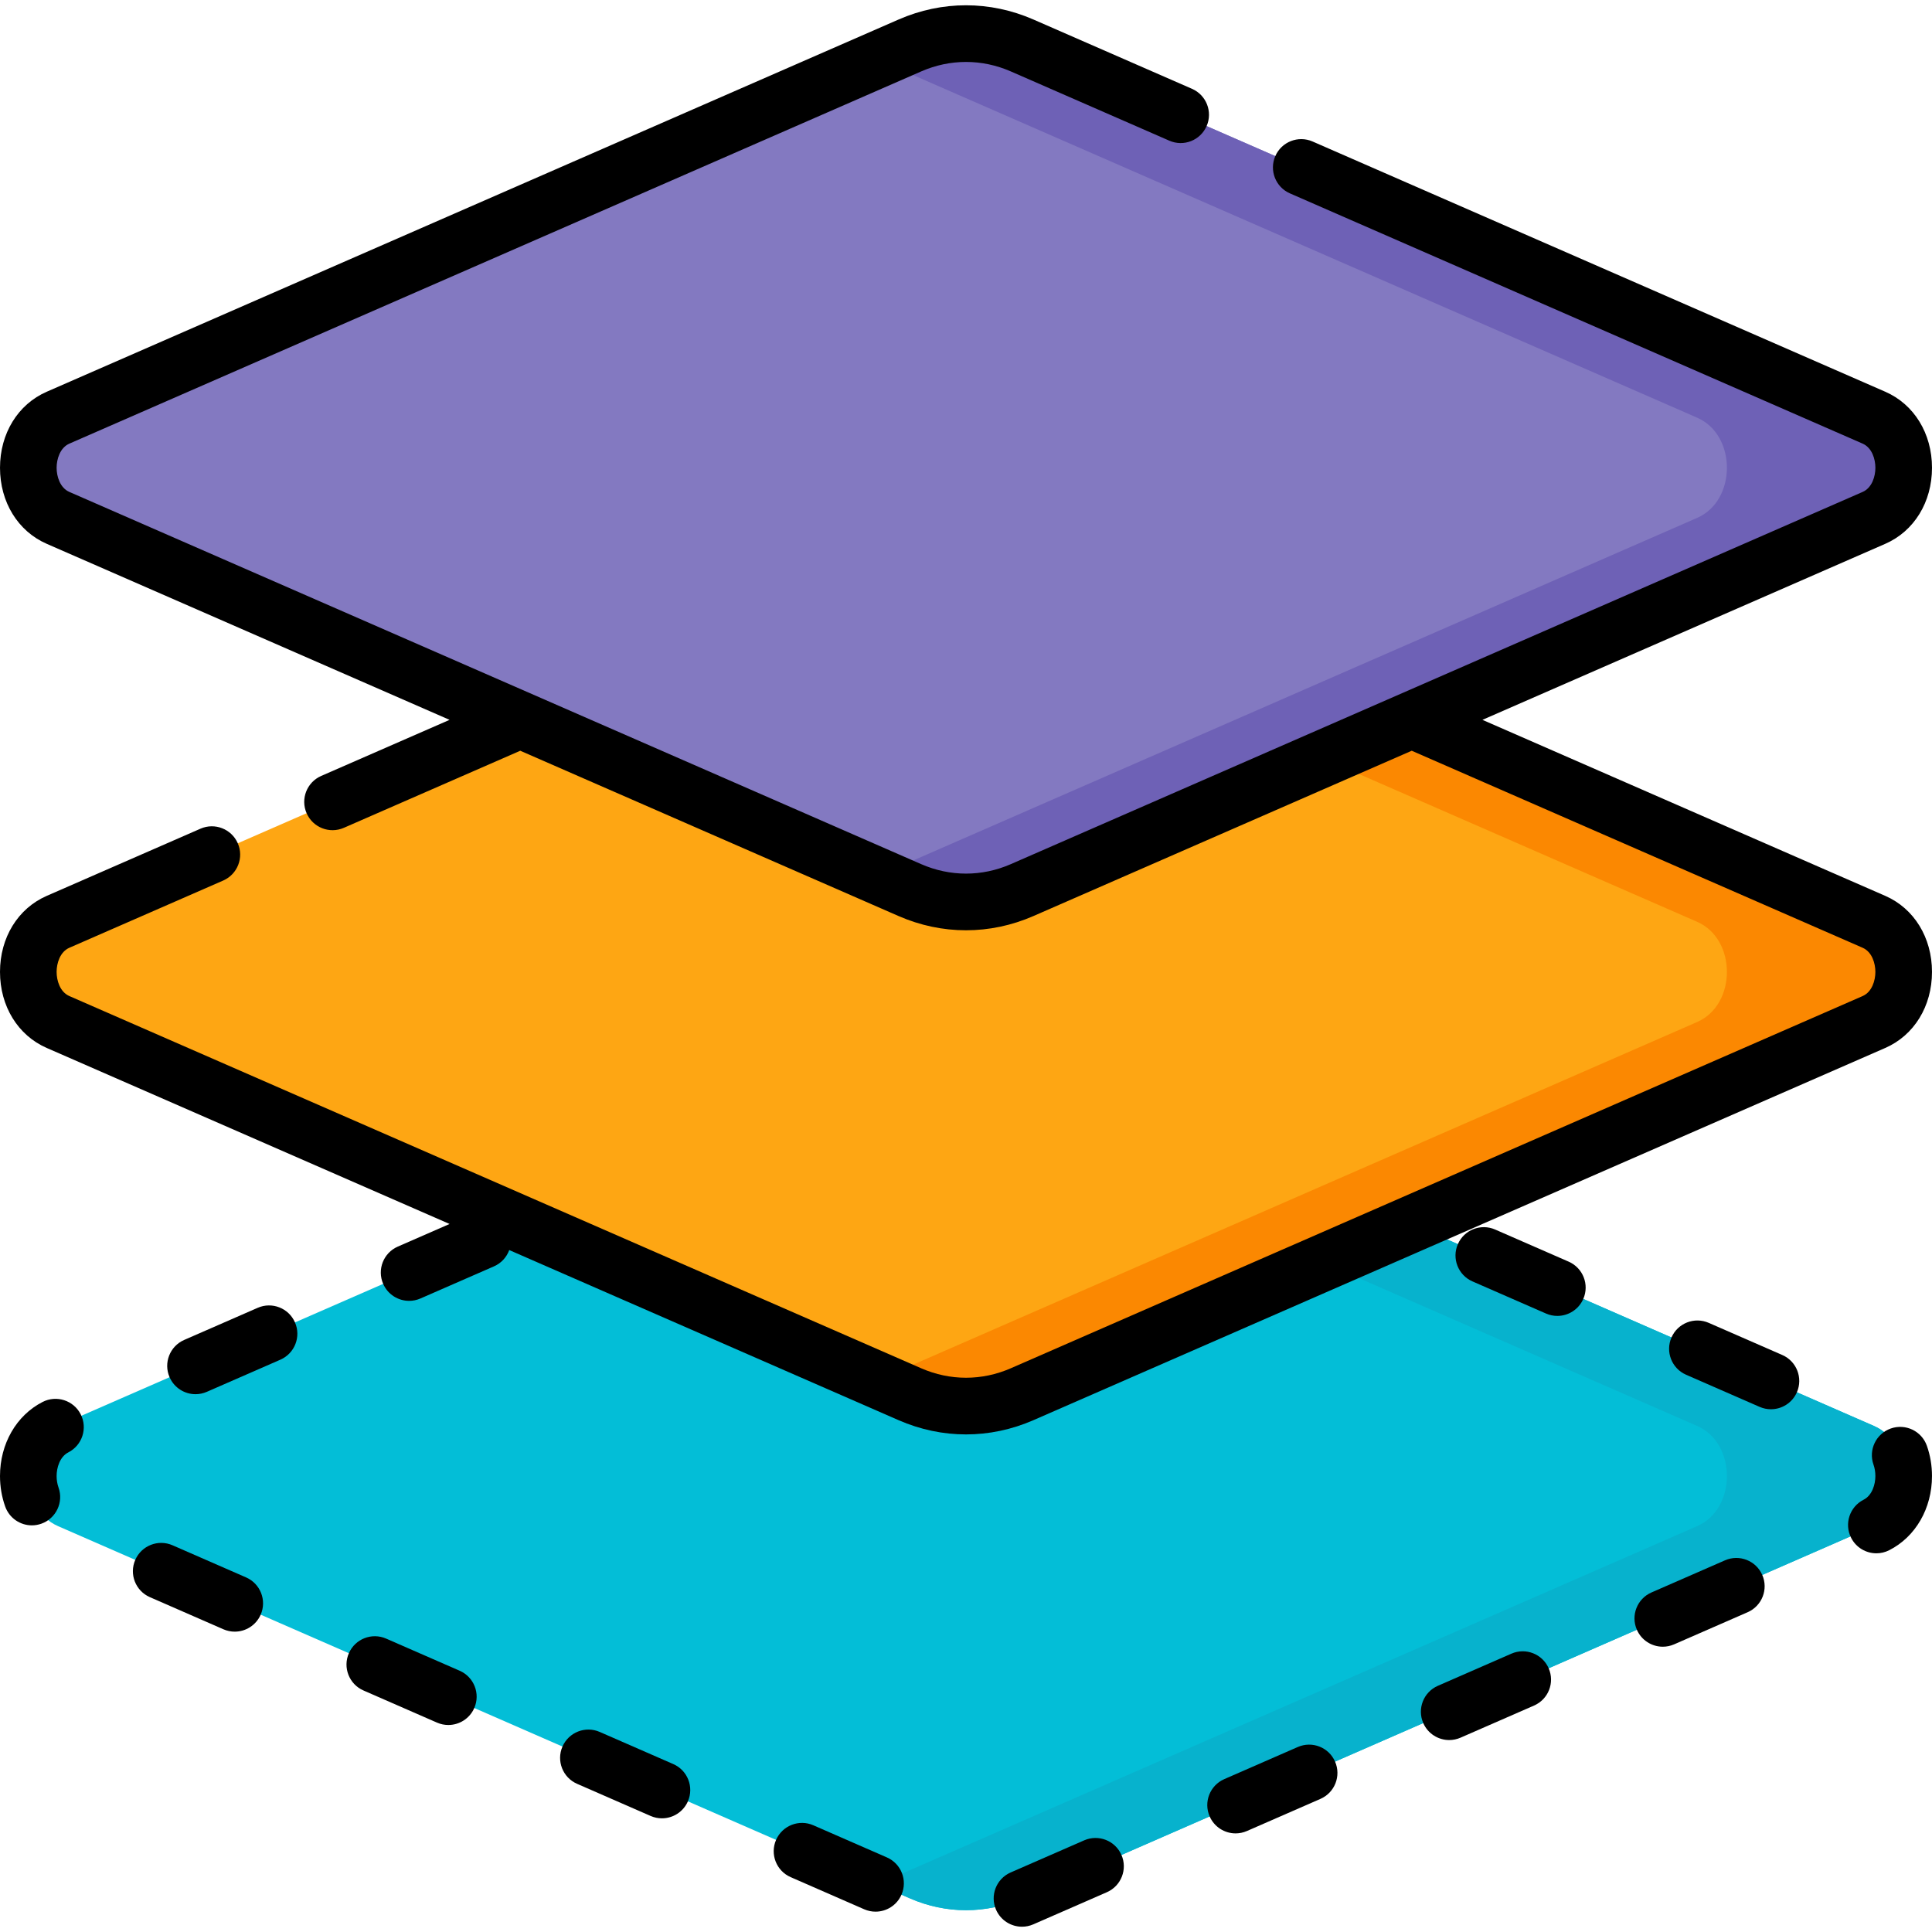
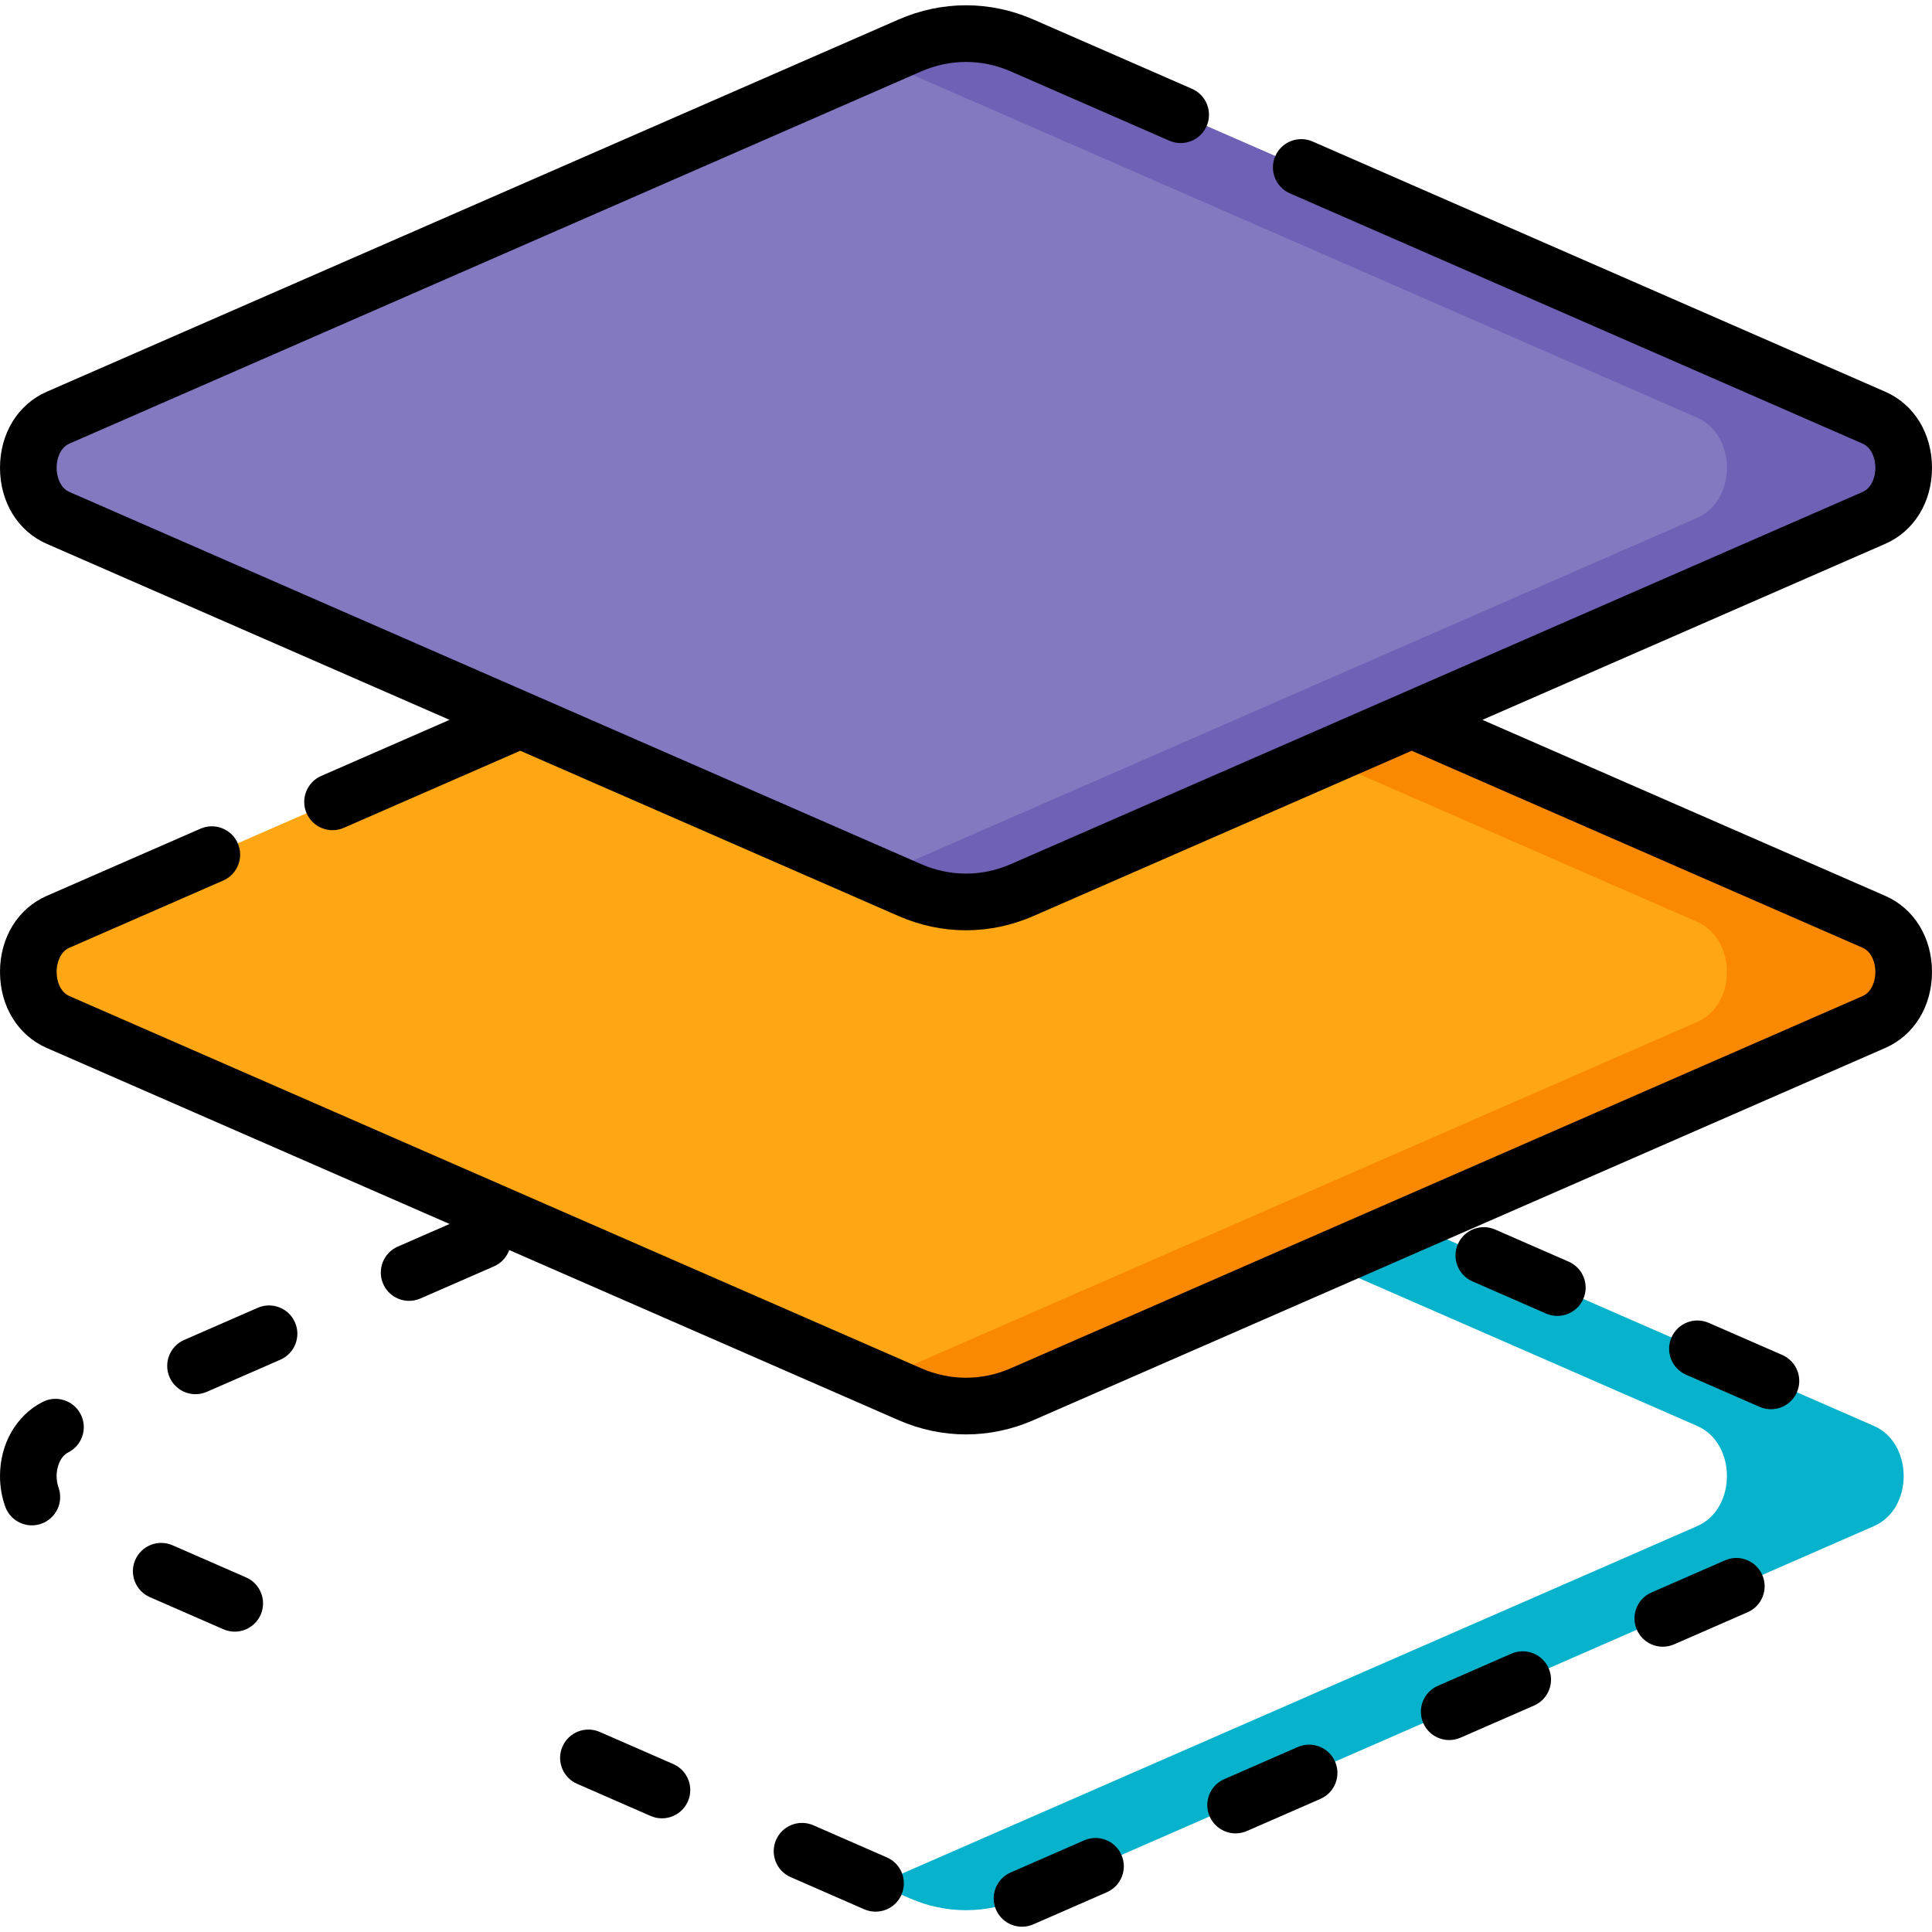
<svg xmlns="http://www.w3.org/2000/svg" id="Capa_1" enable-background="new 0 0 511.889 511.889" height="512" viewBox="0 0 511.889 511.889" width="512">
  <g>
    <g>
      <g>
-         <path d="m241.071 279.191-225.692 98.618c-10.505 4.59-10.505 21.955 0 26.546l225.692 98.618c9.591 4.191 20.156 4.191 29.747 0l225.692-98.618c10.505-4.59 10.505-21.955 0-26.546l-225.692-98.618c-9.592-4.191-20.156-4.191-29.747 0z" fill="#03bed7" />
-       </g>
+         </g>
    </g>
    <g>
      <g>
        <path d="m496.506 404.351-225.69 98.624c-9.587 4.183-20.155 4.183-29.742 0l-8.546-3.733 217.144-94.892c10.508-4.583 10.508-21.957 0-26.54l-99.045-43.283-23.408-10.228 23.408-10.238 23.418 10.238h.01l122.452 53.51c10.507 4.586 10.507 21.959-.001 26.542z" fill="#07b2cd" />
      </g>
    </g>
    <g>
      <g>
        <path d="m241.071 145.62-225.692 98.618c-10.505 4.59-10.505 21.955 0 26.545l225.692 98.618c9.591 4.191 20.156 4.191 29.747 0l225.692-98.618c10.505-4.59 10.505-21.955 0-26.545l-225.692-98.618c-9.592-4.191-20.156-4.191-29.747 0z" fill="#fea613" />
      </g>
    </g>
    <g>
      <g>
        <path d="m496.506 270.781-122.452 53.52h-.01l-23.418 10.228-79.81 34.876c-9.587 4.183-20.155 4.183-29.742 0l-8.546-3.733 94.681-41.371h.01l23.408-10.238 99.045-43.283c10.508-4.584 10.508-21.956 0-26.54l-99.045-43.283-23.418-10.228 23.418-10.238 23.418 10.238 122.462 53.51c10.507 4.585 10.507 21.958-.001 26.542z" fill="#fb8801" />
      </g>
    </g>
    <g>
      <g>
        <path d="m241.071 12.05-225.692 98.617c-10.505 4.59-10.505 21.955 0 26.546l225.692 98.618c9.591 4.191 20.156 4.191 29.747 0l225.692-98.618c10.505-4.59 10.505-21.955 0-26.546l-225.692-98.617c-9.592-4.191-20.156-4.191-29.747 0z" fill="#8379c1" />
      </g>
    </g>
    <g>
      <g>
        <path d="m496.506 137.21-122.462 53.52-23.418 10.228-79.81 34.876c-9.587 4.183-20.155 4.183-29.742 0l-8.546-3.733 94.681-41.371 23.418-10.238 99.045-43.283c10.508-4.584 10.508-21.957 0-26.54l-217.145-94.891 8.546-3.733c9.587-4.183 20.155-4.183 29.742 0l225.69 98.624c10.509 4.584 10.509 21.958.001 26.541z" fill="#6e61b6" />
      </g>
    </g>
    <g>
-       <path d="m121.792 442.667-19.483-8.514c-3.795-1.66-8.217.073-9.875 3.87-1.659 3.795.074 8.217 3.87 9.875l19.483 8.514c.978.427 1.996.629 2.999.629 2.891 0 5.645-1.681 6.876-4.499 1.658-3.794-.074-8.216-3.87-9.875z" />
      <path d="m178.387 467.397-19.483-8.514c-3.795-1.659-8.216.073-9.875 3.87-1.659 3.795.074 8.217 3.87 9.875l19.483 8.514c.978.427 1.996.629 2.999.629 2.891 0 5.645-1.681 6.876-4.499 1.659-3.795-.074-8.216-3.87-9.875z" />
      <path d="m11.283 371.454c-6.96 3.562-11.283 11.083-11.283 19.628 0 2.792.463 5.509 1.376 8.077 1.093 3.072 3.982 4.988 7.066 4.988.834 0 1.683-.14 2.514-.436 3.902-1.388 5.941-5.677 4.553-9.58-.333-.936-.509-1.991-.509-3.05 0-2.159.816-5.098 3.117-6.276 3.688-1.887 5.146-6.406 3.259-10.094-1.887-3.687-6.408-5.144-10.093-3.257z" />
      <path d="m234.982 492.126-19.483-8.513c-3.796-1.659-8.217.074-9.875 3.87-1.659 3.795.074 8.217 3.87 9.875l19.483 8.513c.978.427 1.996.629 2.999.629 2.891 0 5.645-1.681 6.876-4.499 1.659-3.794-.074-8.216-3.87-9.875z" />
      <path d="m68.282 346.507-19.483 8.514c-3.796 1.659-5.528 6.08-3.87 9.875 1.231 2.818 3.986 4.499 6.876 4.499 1.002 0 2.022-.202 2.999-.629l19.483-8.514c3.796-1.659 5.528-6.08 3.87-9.875-1.658-3.796-6.081-5.529-9.875-3.87z" />
      <path d="m65.197 417.938-19.484-8.513c-3.795-1.658-8.217.074-9.875 3.87-1.659 3.796.074 8.217 3.87 9.875l19.484 8.513c.978.427 1.996.629 2.999.629 2.891 0 5.645-1.681 6.876-4.499 1.659-3.795-.074-8.217-3.87-9.875z" />
      <path d="m472.22 359.01-19.483-8.513c-3.796-1.659-8.217.074-9.875 3.87-1.659 3.795.074 8.217 3.87 9.875l19.483 8.513c.978.427 1.996.629 2.999.629 2.891 0 5.645-1.681 6.876-4.499 1.659-3.795-.074-8.217-3.87-9.875z" />
      <path d="m457.044 413.414-19.484 8.514c-3.796 1.659-5.528 6.08-3.87 9.875 1.231 2.818 3.986 4.499 6.876 4.499 1.002 0 2.021-.202 2.999-.629l19.484-8.514c3.796-1.659 5.528-6.08 3.87-9.875-1.658-3.797-6.081-5.529-9.875-3.87z" />
-       <path d="m500.965 378.485c-3.906 1.378-5.956 5.662-4.578 9.568.328.93.501 1.977.501 3.028 0 2.165-.82 5.109-3.132 6.282-3.694 1.875-5.169 6.388-3.295 10.082 1.323 2.606 3.959 4.108 6.694 4.108 1.141 0 2.3-.261 3.388-.813 6.998-3.551 11.345-11.084 11.345-19.659 0-2.771-.456-5.468-1.356-8.019-1.377-3.906-5.664-5.954-9.567-4.577z" />
      <path d="m343.854 462.874-19.483 8.513c-3.795 1.659-5.528 6.08-3.87 9.875 1.231 2.818 3.986 4.499 6.876 4.499 1.002 0 2.021-.202 2.999-.629l19.483-8.513c3.795-1.659 5.528-6.08 3.87-9.875-1.658-3.797-6.08-5.531-9.875-3.87z" />
      <path d="m400.449 438.144-19.484 8.514c-3.796 1.659-5.528 6.08-3.87 9.875 1.231 2.818 3.986 4.499 6.876 4.499 1.002 0 2.021-.202 2.999-.629l19.484-8.514c3.796-1.659 5.528-6.08 3.87-9.875-1.658-3.797-6.082-5.53-9.875-3.87z" />
      <path d="m287.259 487.603-19.429 8.489c-.036.016-.07.03-.098.043-3.785 1.682-5.488 6.113-3.806 9.898 1.242 2.795 3.985 4.456 6.859 4.456.999 0 2.013-.201 2.985-.624.017-.007.034-.014.05-.021l19.444-8.496c3.796-1.659 5.528-6.08 3.87-9.875-1.658-3.796-6.079-5.53-9.875-3.87z" />
      <path d="m415.625 334.281-19.484-8.513c-3.795-1.658-8.217.074-9.875 3.87-1.659 3.796.074 8.217 3.87 9.875l19.484 8.513c.978.427 1.996.629 2.999.629 2.891 0 5.645-1.681 6.876-4.499 1.659-3.796-.074-8.217-3.87-9.875z" />
      <path d="m499.513 237.365-106.738-46.64 106.738-46.64c7.634-3.335 12.376-11.055 12.376-20.146 0-9.09-4.742-16.81-12.376-20.145l-151.742-66.305c-3.794-1.658-8.217.074-9.875 3.87s.074 8.217 3.87 9.875l151.742 66.306c2.496 1.091 3.382 4.129 3.382 6.4s-.886 5.31-3.382 6.4l-225.692 98.618c-7.655 3.345-16.086 3.345-23.741 0l-225.693-98.618c-2.496-1.091-3.382-4.129-3.382-6.4s.886-5.309 3.382-6.4l225.692-98.618c7.655-3.345 16.086-3.345 23.741 0l42.006 18.355c3.795 1.659 8.217-.074 9.875-3.87s-.074-8.217-3.87-9.875l-42.005-18.355c-11.527-5.037-24.226-5.037-35.753 0l-225.692 98.618c-7.634 3.335-12.376 11.055-12.376 20.145 0 9.091 4.742 16.81 12.376 20.146l106.738 46.64-34.01 14.861c-3.796 1.659-5.528 6.08-3.87 9.875 1.658 3.796 6.079 5.529 9.875 3.87l46.736-20.421 100.222 43.793c5.764 2.519 11.82 3.778 17.876 3.778s12.113-1.259 17.876-3.778l100.223-43.793 119.464 52.2c2.496 1.091 3.382 4.129 3.382 6.4s-.886 5.31-3.382 6.4l-225.692 98.617c-7.654 3.346-16.085 3.345-23.741 0l-225.691-98.617c-2.496-1.091-3.382-4.129-3.382-6.4s.886-5.31 3.382-6.4l40.75-17.806c3.796-1.658 5.528-6.08 3.87-9.875-1.659-3.796-6.081-5.529-9.875-3.87l-40.75 17.806c-7.635 3.335-12.377 11.054-12.377 20.145s4.742 16.81 12.376 20.146l106.738 46.64-13.72 5.995c-3.795 1.659-5.528 6.08-3.87 9.875 1.231 2.818 3.986 4.499 6.876 4.499 1.002 0 2.021-.202 2.999-.629l19.483-8.513c1.961-.857 3.365-2.454 4.042-4.318l103.143 45.069c5.765 2.519 11.82 3.778 17.877 3.778 6.056 0 12.113-1.26 17.876-3.778l225.692-98.617c7.634-3.335 12.376-11.055 12.376-20.146s-4.742-16.811-12.375-20.147z" />
    </g>
  </g>
</svg>